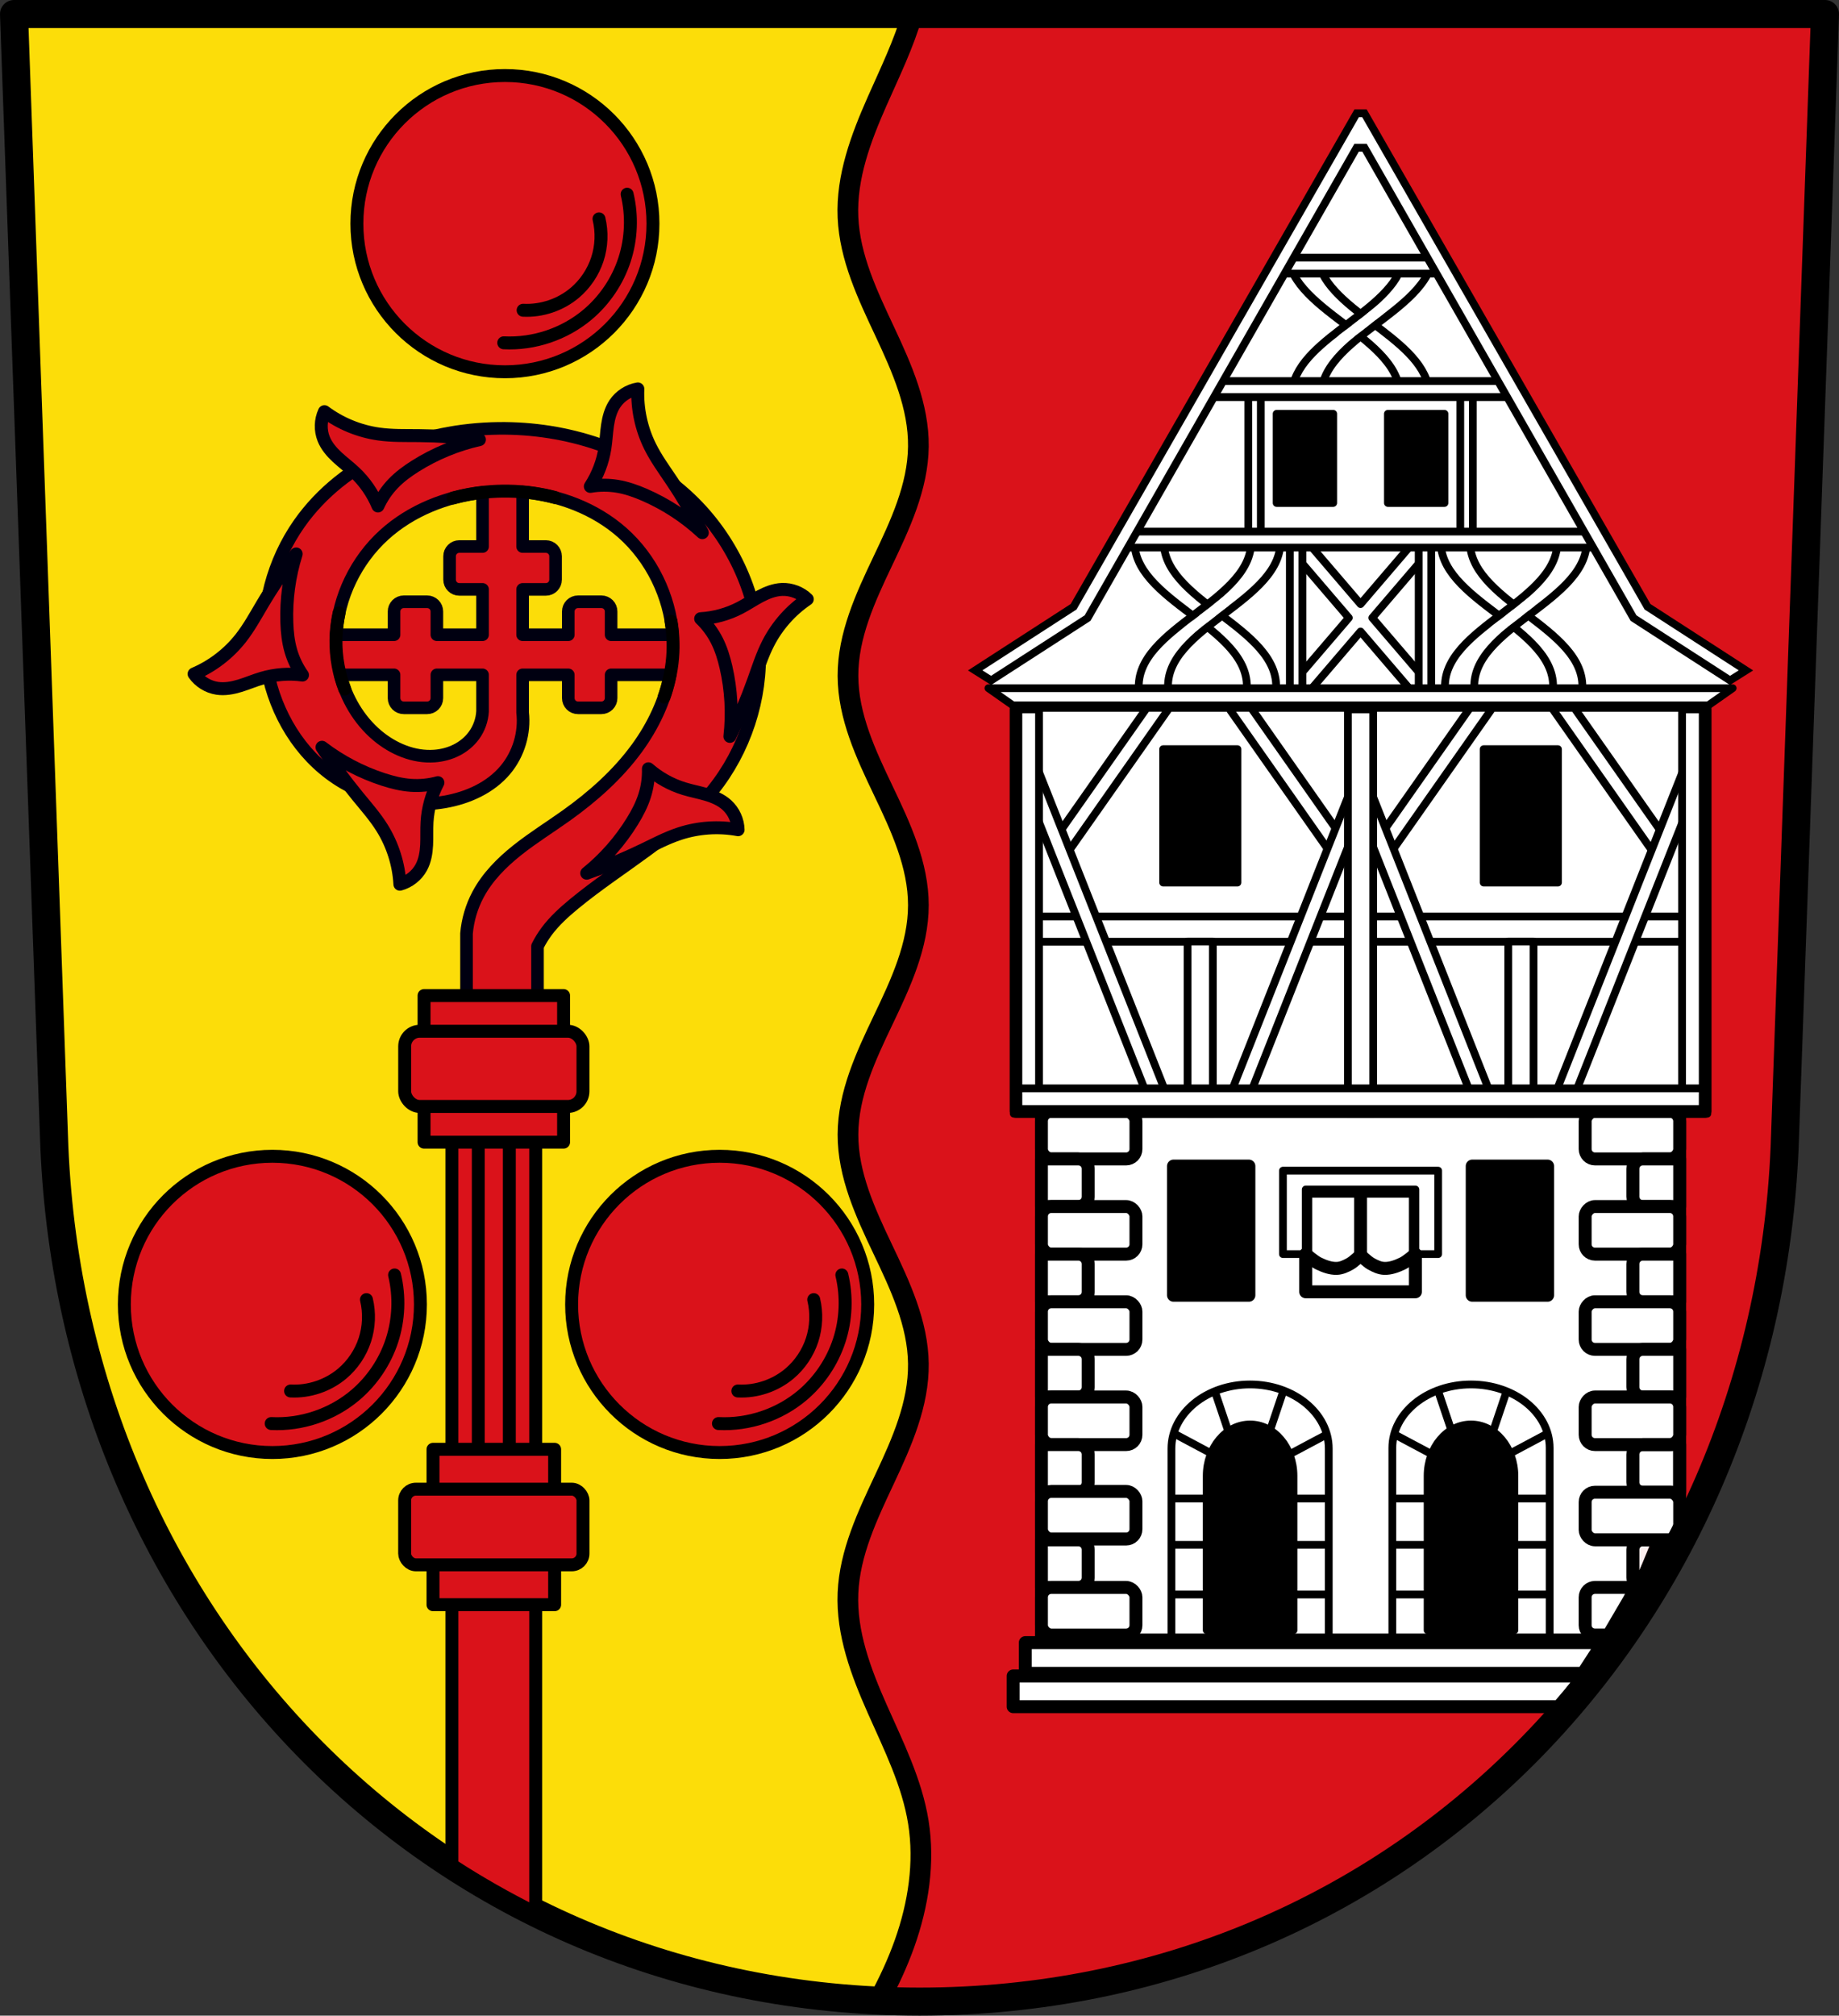
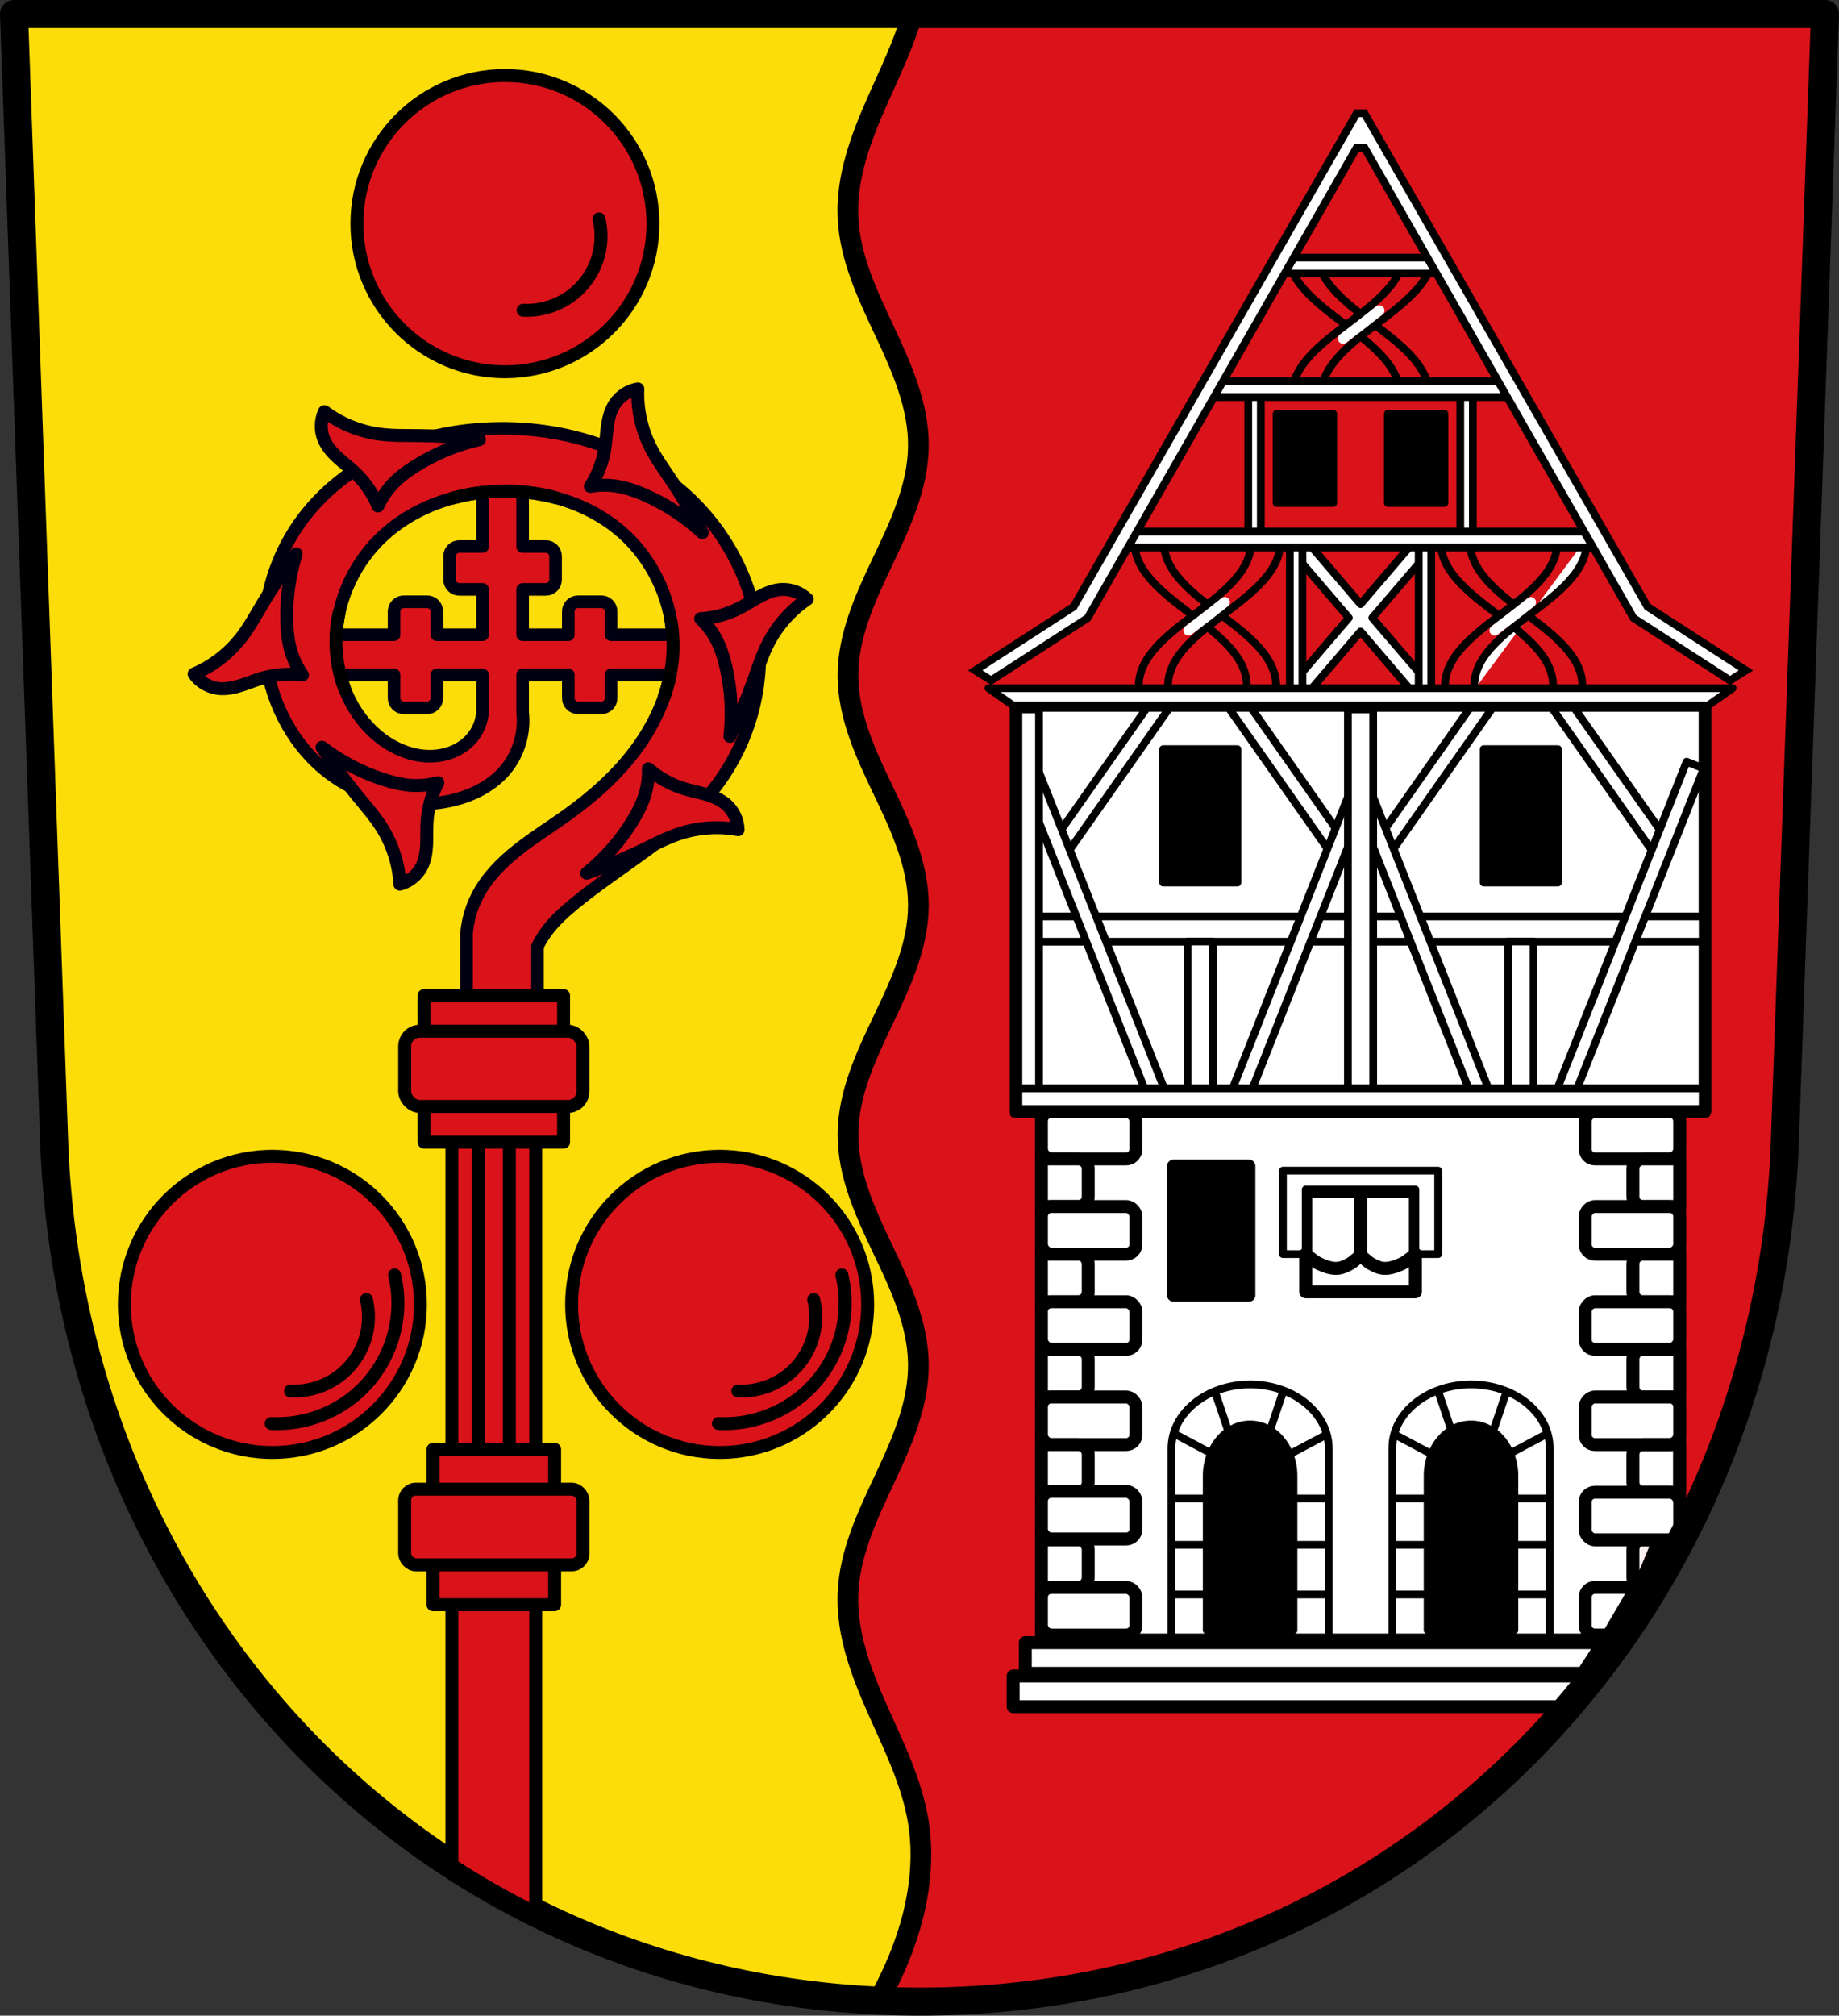
<svg xmlns="http://www.w3.org/2000/svg" xmlns:ns1="http://www.inkscape.org/namespaces/inkscape" xmlns:ns2="http://sodipodi.sourceforge.net/DTD/sodipodi-0.dtd" width="711.159" height="779.006" id="svg5004" version="1.1" ns1:version="0.92.5 (2060ec1f9f, 2020-04-08)" ns2:docname="Wappen_von_Adelshofen_(Mittelfranken).svg">
  <rect width="100%" height="100%" fill="#333333" stroke="none" />
  <defs id="defs5006">
    <ns1:path-effect effect="spiro" id="path-effect1427" is_visible="true" />
    <ns1:path-effect effect="spiro" id="path-effect1423" is_visible="true" />
    <ns1:path-effect effect="spiro" id="path-effect1417" is_visible="true" />
    <ns1:path-effect effect="spiro" id="path-effect1228" is_visible="true" />
    <ns1:path-effect effect="spiro" id="path-effect1224" is_visible="true" />
    <ns1:path-effect effect="spiro" id="path-effect2704" is_visible="true" />
    <ns1:path-effect effect="spiro" id="path-effect2697" is_visible="true" />
    <ns1:path-effect is_visible="true" id="path-effect3875" effect="spiro" />
    <ns1:path-effect is_visible="true" id="path-effect3875-7" effect="spiro" />
    <ns1:path-effect is_visible="true" id="path-effect3904" effect="spiro" />
    <ns1:path-effect effect="spiro" id="path-effect2704-9" is_visible="true" />
    <ns1:path-effect effect="spiro" id="path-effect2704-7" is_visible="true" />
    <ns1:path-effect effect="spiro" id="path-effect2704-9-4" is_visible="true" />
    <ns1:path-effect effect="spiro" id="path-effect2704-0" is_visible="true" />
    <ns1:path-effect effect="spiro" id="path-effect2704-9-3" is_visible="true" />
    <ns1:path-effect effect="spiro" id="path-effect2704-0-0" is_visible="true" />
    <ns1:path-effect effect="spiro" id="path-effect2704-9-3-6" is_visible="true" />
    <ns1:path-effect effect="spiro" id="path-effect2704-7-5" is_visible="true" />
    <ns1:path-effect effect="spiro" id="path-effect2704-9-4-0" is_visible="true" />
    <ns1:path-effect effect="spiro" id="path-effect2704-1" is_visible="true" />
    <ns1:path-effect effect="spiro" id="path-effect2704-9-5" is_visible="true" />
    <ns1:path-effect effect="spiro" id="path-effect1228-2" is_visible="true" />
    <ns1:path-effect effect="spiro" id="path-effect1228-5" is_visible="true" />
    <ns1:path-effect effect="spiro" id="path-effect1228-58" is_visible="true" />
    <ns1:path-effect effect="spiro" id="path-effect1228-4" is_visible="true" />
    <ns1:path-effect effect="spiro" id="path-effect1228-7" is_visible="true" />
  </defs>
  <ns2:namedview id="base" pagecolor="#ffffff" bordercolor="#666666" borderopacity="1.0" ns1:pageopacity="0.0" ns1:pageshadow="2" ns1:zoom="0.83725173" ns1:cx="-86.092076" ns1:cy="381.73706" ns1:document-units="px" ns1:current-layer="layer1" showgrid="false" ns1:window-width="1920" ns1:window-height="1046" ns1:window-x="-11" ns1:window-y="-11" ns1:window-maximized="1" ns1:snap-midpoints="true" ns1:snap-smooth-nodes="true" ns1:object-nodes="true" fit-margin-top="0" fit-margin-left="0" fit-margin-right="0" fit-margin-bottom="0" ns1:snap-nodes="true" ns1:object-paths="true" />
  <g ns1:label="Ebene 1" ns1:groupmode="layer" id="layer1" transform="translate(-17.948,-84.903)">
    <path style="fill:#da121a;fill-opacity:1;fill-rule:evenodd;stroke:none;stroke-width:10.84;stroke-linecap:round;stroke-linejoin:round;stroke-miterlimit:4;stroke-dasharray:none;stroke-opacity:1" ns1:connector-curvature="0" d="M 723.687,90.323 708.086,528.269 C 700.292,712.487 560.289,858.386 373.527,858.49 186.934,858.263 46.874,712.312 38.969,528.269 L 23.368,90.323 H 373.519 Z" id="path10563-0-6-2-8-5-7" ns2:nodetypes="ccccccc" />
    <path style="fill:#fcdd09;fill-opacity:1;fill-rule:evenodd;stroke:#000000;stroke-width:8;stroke-linecap:round;stroke-linejoin:round;stroke-miterlimit:4;stroke-dasharray:none;stroke-opacity:1" d="M 5.42 5.42 L 21.021 443.365 C 28.702 622.18 161.137 765.032 339.795 773.211 C 343.676 766.04 347.126 758.653 349.85 750.969 C 355.134 736.059 357.637 719.927 355.145 704.307 C 352.691 688.935 345.585 674.775 339.271 660.547 C 332.958 646.319 327.262 631.241 327.92 615.689 C 328.578 600.127 335.515 585.619 342.135 571.52 C 348.755 557.42 355.318 542.648 355.145 527.072 C 354.971 511.488 348.078 496.868 341.375 482.799 C 334.672 468.729 327.877 454.04 327.92 438.455 C 327.963 422.868 334.838 408.215 341.562 394.152 C 348.287 380.09 355.144 365.425 355.145 349.838 C 355.145 334.251 348.288 319.584 341.564 305.521 C 334.841 291.459 327.964 276.808 327.92 261.221 C 327.876 245.636 334.669 230.945 341.371 216.875 C 348.074 202.805 354.966 188.187 355.145 172.604 C 355.323 157.028 348.769 142.251 342.152 128.15 C 335.536 114.05 328.597 99.548 327.92 83.986 C 327.243 68.435 332.905 53.345 339.207 39.111 C 344.111 28.034 349.495 17.006 352.836 5.42 L 5.42 5.42 z " transform="translate(17.948,84.903)" id="path10563-0-6-2-8-5-7-6" />
    <path style="fill:#da121a;fill-opacity:1;stroke:#000011;stroke-width:4.872;stroke-linecap:round;stroke-linejoin:round;stroke-miterlimit:4;stroke-dasharray:none;stroke-opacity:1;paint-order:fill markers stroke" d="M 195.338 165.555 C 194.492 165.547 193.647 165.548 192.803 165.559 C 178.031 165.748 163.214 168.608 149.762 174.713 C 136.309 180.818 124.26 190.234 115.754 202.312 C 105.52 216.845 100.694 235.107 102.469 252.793 C 104.166 269.697 112.04 286.152 125.053 297.074 C 137.878 307.839 155.493 312.779 171.99 309.916 C 180.891 308.371 189.665 304.448 195.459 297.518 C 200.539 291.441 202.998 283.246 202.102 275.377 L 202.102 260.814 L 218.535 260.814 L 219.762 260.814 L 219.762 269.797 C 219.762 271.882 221.442 273.561 223.527 273.561 L 232.561 273.561 C 234.646 273.561 236.324 271.882 236.324 269.797 L 236.324 260.814 L 259.156 260.814 C 257.12 271.005 252.491 280.664 246.354 289.09 C 238.886 299.342 229.258 307.869 218.928 315.229 C 212.648 319.702 206.079 323.781 200.041 328.576 C 194.003 333.371 188.447 338.973 184.832 345.783 C 182.363 350.435 180.847 355.59 180.404 360.838 L 180.404 405.562 L 207.859 405.562 L 207.859 365.709 C 208.869 363.691 210.054 361.763 211.4 359.953 C 214.398 355.923 218.153 352.52 222.029 349.326 C 239.889 334.609 261.103 323.519 275.609 305.488 C 288.037 290.041 294.652 269.99 293.682 250.188 C 292.625 228.635 282.614 207.802 266.998 192.91 C 248.048 174.838 221.548 165.788 195.338 165.555 z M 202.102 190.102 C 216.224 191.348 230.035 196.513 240.627 205.855 C 251.914 215.811 258.982 230.337 260.127 245.316 L 236.324 245.316 L 236.324 236.336 C 236.324 234.251 234.646 232.57 232.561 232.57 L 223.527 232.57 C 221.442 232.57 219.762 234.251 219.762 236.336 L 219.762 245.316 L 218.535 245.316 L 202.102 245.316 L 202.102 227.785 L 211.084 227.785 C 213.169 227.785 214.848 226.107 214.848 224.021 L 214.848 214.986 C 214.848 212.901 213.169 211.223 211.084 211.223 L 202.102 211.223 L 202.102 190.102 z M 186.604 190.299 L 186.604 211.223 L 177.623 211.223 C 175.538 211.223 173.857 212.901 173.857 214.986 L 173.857 224.021 C 173.857 226.107 175.538 227.785 177.623 227.785 L 186.604 227.785 L 186.604 245.316 L 170.172 245.316 L 168.943 245.316 L 168.943 236.336 C 168.943 234.251 167.265 232.57 165.18 232.57 L 156.146 232.57 C 154.061 232.57 152.381 234.251 152.381 236.336 L 152.381 245.316 L 130.01 245.316 C 130.802 230.721 137.693 216.582 148.521 206.74 C 158.927 197.283 172.593 191.879 186.604 190.299 z M 131.555 260.814 L 152.381 260.814 L 152.381 269.797 C 152.381 271.882 154.061 273.561 156.146 273.561 L 165.18 273.561 C 167.265 273.561 168.943 271.882 168.943 269.797 L 168.943 260.814 L 170.172 260.814 L 186.604 260.814 L 186.604 274.934 C 186.42 278.282 185.242 281.57 183.258 284.273 C 181.509 286.657 179.154 288.576 176.514 289.906 C 173.873 291.237 170.954 291.986 168.006 292.203 C 159.984 292.793 152.016 289.416 145.865 284.232 C 138.74 278.228 133.9 269.861 131.555 260.814 z " transform="translate(17.948,84.903)" id="rect1280" />
    <path style="fill:#da121a;fill-opacity:1;stroke:#000011;stroke-width:5;stroke-linecap:round;stroke-linejoin:round;stroke-miterlimit:4;stroke-dasharray:none;stroke-opacity:1" d="m -702.541,241.051 c 6.133,4.578 13.431,7.582 21.009,8.651 5.107,0.72 10.29,0.573 15.448,0.618 7.848,0.068 15.692,0.584 23.481,1.545 -8.736,1.969 -17.133,5.433 -24.717,10.196 -3.113,1.955 -6.107,4.142 -8.651,6.797 -2.422,2.528 -4.416,5.466 -5.87,8.651 -2.033,-4.889 -5.108,-9.343 -8.96,-12.976 -2.169,-2.046 -4.574,-3.829 -6.761,-5.855 -2.188,-2.026 -4.189,-4.35 -5.288,-7.121 -1.328,-3.348 -1.213,-7.24 0.309,-10.505 z" id="path1226" ns1:connector-curvature="0" ns1:path-effect="#path-effect1228" ns1:original-d="m -702.54118,241.0511 c 0,0 13.61047,7.03286 21.00912,8.65081 5.03444,1.10094 10.30166,0.34575 15.44788,0.61791 7.8329,0.41425 23.48078,1.54479 23.48078,1.54479 0,0 -17.02073,5.7009 -24.71661,10.19561 -3.16669,1.84948 -6.14971,4.11508 -8.65081,6.79706 -2.3767,2.54859 -5.8702,8.65082 -5.8702,8.65082 0,0 -5.66961,-8.87699 -8.95977,-12.97622 -3.69472,-4.60327 -9.97283,-7.45091 -12.04934,-12.97622 -1.23235,-3.27911 0.30895,-10.50456 0.30895,-10.50456 z" ns2:nodetypes="caacaacaac" ns1:transform-center-x="-29.973234" ns1:transform-center-y="18.537578" transform="translate(845.949,2.945)" />
    <path transform="rotate(-59.818,-214.098,-398.286)" style="fill:#da121a;fill-opacity:1;stroke:#000011;stroke-width:5;stroke-linecap:round;stroke-linejoin:round;stroke-miterlimit:4;stroke-dasharray:none;stroke-opacity:1" d="m -702.541,241.051 c 6.133,4.578 13.431,7.582 21.009,8.651 5.107,0.72 10.29,0.573 15.448,0.618 7.848,0.068 15.692,0.584 23.481,1.545 -8.736,1.969 -17.133,5.433 -24.717,10.196 -3.113,1.955 -6.107,4.142 -8.651,6.797 -2.422,2.528 -4.416,5.466 -5.87,8.651 -2.033,-4.889 -5.108,-9.343 -8.96,-12.976 -2.169,-2.046 -4.574,-3.829 -6.761,-5.855 -2.188,-2.026 -4.189,-4.35 -5.288,-7.121 -1.328,-3.348 -1.213,-7.24 0.309,-10.505 z" id="path1226-3" ns1:connector-curvature="0" ns1:path-effect="#path-effect1228-2" ns1:original-d="m -702.54118,241.0511 c 0,0 13.61047,7.03286 21.00912,8.65081 5.03444,1.10094 10.30166,0.34575 15.44788,0.61791 7.8329,0.41425 23.48078,1.54479 23.48078,1.54479 0,0 -17.02073,5.7009 -24.71661,10.19561 -3.16669,1.84948 -6.14971,4.11508 -8.65081,6.79706 -2.3767,2.54859 -5.8702,8.65082 -5.8702,8.65082 0,0 -5.66961,-8.87699 -8.95977,-12.97622 -3.69472,-4.60327 -9.97283,-7.45091 -12.04934,-12.97622 -1.23235,-3.27911 0.30895,-10.50456 0.30895,-10.50456 z" ns2:nodetypes="caacaacaac" ns1:transform-center-x="-21.539135" ns1:transform-center-y="-20.715685" />
    <path transform="rotate(55.6,-213.428,1155.316)" style="fill:#da121a;fill-opacity:1;stroke:#000011;stroke-width:5;stroke-linecap:round;stroke-linejoin:round;stroke-miterlimit:4;stroke-dasharray:none;stroke-opacity:1" d="m -702.541,241.051 c 6.133,4.578 13.431,7.582 21.009,8.651 5.107,0.72 10.29,0.573 15.448,0.618 7.848,0.068 15.692,0.584 23.481,1.545 -8.736,1.969 -17.133,5.433 -24.717,10.196 -3.113,1.955 -6.107,4.142 -8.651,6.797 -2.422,2.528 -4.416,5.466 -5.87,8.651 -2.033,-4.889 -5.108,-9.343 -8.96,-12.976 -2.169,-2.046 -4.574,-3.829 -6.761,-5.855 -2.188,-2.026 -4.189,-4.35 -5.288,-7.121 -1.328,-3.348 -1.213,-7.24 0.309,-10.505 z" id="path1226-5" ns1:connector-curvature="0" ns1:path-effect="#path-effect1228-5" ns1:original-d="m -702.54118,241.0511 c 0,0 13.61047,7.03286 21.00912,8.65081 5.03444,1.10094 10.30166,0.34575 15.44788,0.61791 7.8329,0.41425 23.48078,1.54479 23.48078,1.54479 0,0 -17.02073,5.7009 -24.71661,10.19561 -3.16669,1.84948 -6.14971,4.11508 -8.65081,6.79706 -2.3767,2.54859 -5.8702,8.65082 -5.8702,8.65082 0,0 -5.66961,-8.87699 -8.95977,-12.97622 -3.69472,-4.60327 -9.97283,-7.45091 -12.04934,-12.97622 -1.23235,-3.27911 0.30895,-10.50456 0.30895,-10.50456 z" ns2:nodetypes="caacaacaac" ns1:transform-center-x="-3.3721631" ns1:transform-center-y="28.467551" />
    <path transform="rotate(109.212,-212.992,645.619)" style="fill:#da121a;fill-opacity:1;stroke:#000011;stroke-width:5;stroke-linecap:round;stroke-linejoin:round;stroke-miterlimit:4;stroke-dasharray:none;stroke-opacity:1" d="m -702.541,241.051 c 6.133,4.578 13.431,7.582 21.009,8.651 5.107,0.72 10.29,0.573 15.448,0.618 7.848,0.068 15.692,0.584 23.481,1.545 -8.736,1.969 -17.133,5.433 -24.717,10.196 -3.113,1.955 -6.107,4.142 -8.651,6.797 -2.422,2.528 -4.416,5.466 -5.87,8.651 -2.033,-4.889 -5.108,-9.343 -8.96,-12.976 -2.169,-2.046 -4.574,-3.829 -6.761,-5.855 -2.188,-2.026 -4.189,-4.35 -5.288,-7.121 -1.328,-3.348 -1.213,-7.24 0.309,-10.505 z" id="path1226-1" ns1:connector-curvature="0" ns1:path-effect="#path-effect1228-58" ns1:original-d="m -702.54118,241.0511 c 0,0 13.61047,7.03286 21.00912,8.65081 5.03444,1.10094 10.30166,0.34575 15.44788,0.61791 7.8329,0.41425 23.48078,1.54479 23.48078,1.54479 0,0 -17.02073,5.7009 -24.71661,10.19561 -3.16669,1.84948 -6.14971,4.11508 -8.65081,6.79706 -2.3767,2.54859 -5.8702,8.65082 -5.8702,8.65082 0,0 -5.66961,-8.87699 -8.95977,-12.97622 -3.69472,-4.60327 -9.97283,-7.45091 -12.04934,-12.97622 -1.23235,-3.27911 0.30895,-10.50456 0.30895,-10.50456 z" ns2:nodetypes="caacaacaac" ns1:transform-center-x="21.114707" ns1:transform-center-y="25.123382" />
    <path transform="rotate(-129.867,-221.575,129.188)" style="fill:#da121a;fill-opacity:1;stroke:#000011;stroke-width:5;stroke-linecap:round;stroke-linejoin:round;stroke-miterlimit:4;stroke-dasharray:none;stroke-opacity:1" d="m -702.541,241.051 c 6.133,4.578 13.431,7.582 21.009,8.651 5.107,0.72 10.29,0.573 15.448,0.618 7.848,0.068 15.692,0.584 23.481,1.545 -8.736,1.969 -17.133,5.433 -24.717,10.196 -3.113,1.955 -6.107,4.142 -8.651,6.797 -2.422,2.528 -4.416,5.466 -5.87,8.651 -2.033,-4.889 -5.108,-9.343 -8.96,-12.976 -2.169,-2.046 -4.574,-3.829 -6.761,-5.855 -2.188,-2.026 -4.189,-4.35 -5.288,-7.121 -1.328,-3.348 -1.213,-7.24 0.309,-10.505 z" id="path1226-2" ns1:connector-curvature="0" ns1:path-effect="#path-effect1228-4" ns1:original-d="m -702.54118,241.0511 c 0,0 13.61047,7.03286 21.00912,8.65081 5.03444,1.10094 10.30166,0.34575 15.44788,0.61791 7.8329,0.41425 23.48078,1.54479 23.48078,1.54479 0,0 -17.02073,5.7009 -24.71661,10.19561 -3.16669,1.84948 -6.14971,4.11508 -8.65081,6.79706 -2.3767,2.54859 -5.8702,8.65082 -5.8702,8.65082 0,0 -5.66961,-8.87699 -8.95977,-12.97622 -3.69472,-4.60327 -9.97283,-7.45091 -12.04934,-12.97622 -1.23235,-3.27911 0.30895,-10.50456 0.30895,-10.50456 z" ns2:nodetypes="caacaacaac" ns1:transform-center-x="7.8637307" ns1:transform-center-y="-27.140965" />
    <path transform="rotate(153.757,-218.759,440.554)" style="fill:#da121a;fill-opacity:1;stroke:#000011;stroke-width:5;stroke-linecap:round;stroke-linejoin:round;stroke-miterlimit:4;stroke-dasharray:none;stroke-opacity:1" d="m -702.541,241.051 c 6.133,4.578 13.431,7.582 21.009,8.651 5.107,0.72 10.29,0.573 15.448,0.618 7.848,0.068 15.692,0.584 23.481,1.545 -8.736,1.969 -17.133,5.433 -24.717,10.196 -3.113,1.955 -6.107,4.142 -8.651,6.797 -2.422,2.528 -4.416,5.466 -5.87,8.651 -2.033,-4.889 -5.108,-9.343 -8.96,-12.976 -2.169,-2.046 -4.574,-3.829 -6.761,-5.855 -2.188,-2.026 -4.189,-4.35 -5.288,-7.121 -1.328,-3.348 -1.213,-7.24 0.309,-10.505 z" id="path1226-9" ns1:connector-curvature="0" ns1:path-effect="#path-effect1228-7" ns1:original-d="m -702.54118,241.0511 c 0,0 13.61047,7.03286 21.00912,8.65081 5.03444,1.10094 10.30166,0.34575 15.44788,0.61791 7.8329,0.41425 23.48078,1.54479 23.48078,1.54479 0,0 -17.02073,5.7009 -24.71661,10.19561 -3.16669,1.84948 -6.14971,4.11508 -8.65081,6.79706 -2.3767,2.54859 -5.8702,8.65082 -5.8702,8.65082 0,0 -5.66961,-8.87699 -8.95977,-12.97622 -3.69472,-4.60327 -9.97283,-7.45091 -12.04934,-12.97622 -1.23235,-3.27911 0.30895,-10.50456 0.30895,-10.50456 z" ns2:nodetypes="caacaacaac" ns1:transform-center-x="29.962489" ns1:transform-center-y="-3.3746948" />
    <g transform="matrix(-1,0,0,1,-389.229,0)" id="g21479-1" style="stroke:#000000;stroke-opacity:1" />
    <g id="g21479" style="stroke:#000000;stroke-opacity:1" />
    <g id="g17546" />
    <g id="g2428" transform="translate(4)">
-       <path ns1:connector-curvature="0" id="path21587" d="m 405.975,354.053 -7.498,-2.968 -1.328,-1.484 v -1.562 -3.984 l 11.248,-7.42 18.277,-12.107 5.936,-4.296 10.467,-19.215 7.811,-12.263 9.451,-17.34 7.42,-13.044 2.578,-4.452 16.481,-27.963 26.244,-46.006 20.308,-35.383 6.327,-10.467 5.233,8.201 7.498,11.482 15.465,27.182 15.778,28.9 23.276,39.757 17.887,30.306 17.418,30.618 7.342,11.169 8.904,6.561 25.541,16.168 -0.625,3.281 -0.547,2.89 -7.342,2.734 z" style="fill:#ffffff;fill-opacity:1;stroke:none" />
      <path style="fill:none;stroke:#000000;stroke-width:3;stroke-linecap:butt;stroke-linejoin:miter;stroke-miterlimit:4;stroke-dasharray:none;stroke-opacity:1" d="m 568.257,180.701 c 1.781,24.193 -45.152,34.246 -43.372,58.44" id="path21416-8-6" ns1:connector-curvature="0" ns2:nodetypes="cc" />
      <path style="fill:none;stroke:#000000;stroke-width:3;stroke-linecap:butt;stroke-linejoin:miter;stroke-miterlimit:4;stroke-dasharray:none;stroke-opacity:1" d="m 511.916,180.701 c -1.781,24.193 45.152,34.246 43.372,58.44" id="path21416-8-5-4" ns1:connector-curvature="0" ns2:nodetypes="cc" />
      <path ns2:nodetypes="cc" ns1:connector-curvature="0" id="path21416-1" d="m 556.231,187.171 c -5.903,19.738 -44.277,30.05 -42.664,51.969" style="fill:none;stroke:#000000;stroke-width:3;stroke-linecap:butt;stroke-linejoin:miter;stroke-miterlimit:4;stroke-dasharray:none;stroke-opacity:1" />
      <rect y="235.707" x="496.659" height="58.098" width="4.86" id="rect18100-3" style="fill:#ffffff;fill-opacity:1;fill-rule:nonzero;stroke:#000000;stroke-width:3;stroke-linecap:butt;stroke-linejoin:round;stroke-miterlimit:4;stroke-dasharray:none;stroke-dashoffset:0;stroke-opacity:1" />
      <rect y="235.863" x="578.654" height="57.786" width="4.86" id="rect18100-7-5" style="fill:#ffffff;fill-opacity:1;fill-rule:nonzero;stroke:#000000;stroke-width:3;stroke-linecap:butt;stroke-linejoin:round;stroke-miterlimit:4;stroke-dasharray:none;stroke-dashoffset:0;stroke-opacity:1" />
      <path ns2:nodetypes="cc" ns1:connector-curvature="0" id="path21416-2-0" d="m 523.983,187.305 c 6.036,19.651 44.233,29.966 42.623,51.836" style="fill:none;stroke:#000000;stroke-width:3;stroke-linecap:butt;stroke-linejoin:miter;stroke-miterlimit:4;stroke-dasharray:none;stroke-opacity:1" />
      <path ns1:connector-curvature="0" id="rect17831-4" d="m 486.415,232.182 -3.531,6.188 h 114.406 l -3.469,-6.188 z" style="fill:#ffffff;fill-opacity:1;fill-rule:nonzero;stroke:#000000;stroke-width:3;stroke-linecap:butt;stroke-linejoin:round;stroke-miterlimit:4;stroke-dasharray:none;stroke-dashoffset:0;stroke-opacity:1" />
      <path ns1:connector-curvature="0" id="rect18100-6" d="m 518.055,292.651 -5.219,4.5 22.719,26.531 -22.719,26.5 5.219,4.5 22.031,-25.719 22.031,25.719 5.219,-4.5 -22.719,-26.5 22.719,-26.531 -5.219,-4.5 -22.031,25.719 z" style="fill:#ffffff;fill-opacity:1;fill-rule:nonzero;stroke:#000000;stroke-width:3;stroke-linecap:butt;stroke-linejoin:round;stroke-miterlimit:4;stroke-dasharray:none;stroke-dashoffset:0;stroke-opacity:1" />
      <rect y="293.433" x="512.746" height="60.754" width="4.86" id="rect18100" style="fill:#ffffff;fill-opacity:1;fill-rule:nonzero;stroke:#000000;stroke-width:3;stroke-linecap:butt;stroke-linejoin:round;stroke-miterlimit:4;stroke-dasharray:none;stroke-dashoffset:0;stroke-opacity:1" />
      <rect y="293.433" x="562.567" height="60.754" width="4.86" id="rect18100-7" style="fill:#ffffff;fill-opacity:1;fill-rule:nonzero;stroke:#000000;stroke-width:3;stroke-linecap:butt;stroke-linejoin:round;stroke-miterlimit:4;stroke-dasharray:none;stroke-dashoffset:0;stroke-opacity:1" />
      <path ns1:connector-curvature="0" id="path21484" d="m 571.711,351.432 h 11.319" style="fill:none;stroke:#000000;stroke-width:3;stroke-linecap:butt;stroke-linejoin:miter;stroke-miterlimit:4;stroke-dasharray:none;stroke-opacity:1" />
      <path ns1:connector-curvature="0" id="path21486" d="m 615.083,292.992 h 11.319" style="fill:none;stroke:#000000;stroke-width:3;stroke-linecap:butt;stroke-linejoin:miter;stroke-miterlimit:4;stroke-dasharray:none;stroke-opacity:1" />
      <path ns2:nodetypes="cc" ns1:connector-curvature="0" id="path21416-2" d="m 582.447,292.992 c -1.781,24.193 45.152,34.246 43.372,58.44" style="fill:none;stroke:#000000;stroke-width:3;stroke-linecap:butt;stroke-linejoin:miter;stroke-miterlimit:4;stroke-dasharray:none;stroke-opacity:1" />
      <path ns2:nodetypes="cc" ns1:connector-curvature="0" id="path21416" d="m 616.15,292.992 c 1.781,24.193 -45.152,34.246 -43.372,58.44" style="fill:none;stroke:#000000;stroke-width:3;stroke-linecap:butt;stroke-linejoin:miter;stroke-miterlimit:4;stroke-dasharray:none;stroke-opacity:1" />
      <path style="fill:#ffffff;stroke:#000000;stroke-width:3;stroke-linecap:butt;stroke-linejoin:miter;stroke-miterlimit:4;stroke-dasharray:none;stroke-opacity:1" d="m 627.469,292.992 c 1.781,24.193 -45.152,34.246 -43.372,58.44" id="path21416-8" ns1:connector-curvature="0" ns2:nodetypes="cc" />
      <path style="fill:none;stroke:#000000;stroke-width:3;stroke-linecap:butt;stroke-linejoin:miter;stroke-miterlimit:4;stroke-dasharray:none;stroke-opacity:1" d="m 571.128,292.992 c -1.781,24.193 45.152,34.246 43.372,58.44" id="path21416-8-5" ns1:connector-curvature="0" ns2:nodetypes="cc" />
      <path style="fill:none;stroke:#000000;stroke-width:3;stroke-linecap:butt;stroke-linejoin:miter;stroke-miterlimit:4;stroke-dasharray:none;stroke-opacity:1" d="m 497.727,292.992 c 1.781,24.193 -45.152,34.246 -43.372,58.44" id="path21416-2-9" ns1:connector-curvature="0" ns2:nodetypes="cc" />
      <path style="fill:none;stroke:#000000;stroke-width:3;stroke-linecap:butt;stroke-linejoin:miter;stroke-miterlimit:4;stroke-dasharray:none;stroke-opacity:1" d="m 464.023,292.992 c -1.781,24.193 45.152,34.246 43.372,58.44" id="path21416-4" ns1:connector-curvature="0" ns2:nodetypes="cc" />
      <path style="fill:none;stroke:#000000;stroke-width:3;stroke-linecap:butt;stroke-linejoin:miter;stroke-miterlimit:4;stroke-dasharray:none;stroke-opacity:1" d="m 452.704,292.992 c -1.781,24.193 45.152,34.246 43.372,58.44" id="path21416-8-8" ns1:connector-curvature="0" ns2:nodetypes="cc" />
      <path ns1:connector-curvature="0" id="path21484-3" d="M 507.395,351.432 H 496.076" style="fill:none;stroke:#000000;stroke-width:3;stroke-linecap:butt;stroke-linejoin:miter;stroke-miterlimit:4;stroke-dasharray:none;stroke-opacity:1" />
      <path ns1:connector-curvature="0" id="path21486-5" d="M 464.023,292.992 H 452.704" style="fill:none;stroke:#000000;stroke-width:3;stroke-linecap:butt;stroke-linejoin:miter;stroke-miterlimit:4;stroke-dasharray:none;stroke-opacity:1" />
      <path ns2:nodetypes="cc" ns1:connector-curvature="0" id="path21416-8-5-1" d="m 509.045,292.992 c 1.781,24.193 -45.152,34.246 -43.372,58.44" style="fill:none;stroke:#000000;stroke-width:3;stroke-linecap:butt;stroke-linejoin:miter;stroke-miterlimit:4;stroke-dasharray:none;stroke-opacity:1" />
      <path id="rect17831" d="m 453.626,290.338 -3.812,6.188 h 180.625 l -3.562,-6.188 z" style="fill:#ffffff;fill-opacity:1;fill-rule:nonzero;stroke:#000000;stroke-width:3;stroke-linecap:butt;stroke-linejoin:round;stroke-miterlimit:4;stroke-dasharray:none;stroke-dashoffset:0;stroke-opacity:1" ns1:connector-curvature="0" />
      <path ns1:connector-curvature="0" id="rect16607" d="M 416.688,514.406 V 718.75 h 219.5 L 647.062,700.531 658.375,673 663.5,674.875 V 514.406 Z" style="fill:#ffffff;fill-opacity:1;fill-rule:nonzero;stroke:#000000;stroke-width:5;stroke-linecap:round;stroke-linejoin:round;stroke-miterlimit:4;stroke-dasharray:none;stroke-dashoffset:0;stroke-opacity:1" />
      <path ns1:connector-curvature="0" id="rect16609" d="m 410.438,719.75 v 11.875 h 215.656 l 5.562,-8.562 2.156,-3.312 z" style="fill:#ffffff;fill-opacity:1;fill-rule:nonzero;stroke:#000000;stroke-width:5;stroke-linecap:round;stroke-linejoin:round;stroke-miterlimit:4;stroke-dasharray:none;stroke-dashoffset:0;stroke-opacity:1" />
      <path ns1:connector-curvature="0" id="rect16609-5" d="M 405.75,732.625 V 744.5 h 211.625 l 3.656,-4.938 5.344,-6.938 z" style="fill:#ffffff;fill-opacity:1;fill-rule:nonzero;stroke:#000000;stroke-width:5;stroke-linecap:round;stroke-linejoin:round;stroke-miterlimit:4;stroke-dasharray:none;stroke-dashoffset:0;stroke-opacity:1" />
      <rect ry="3.8" rx="3.8" y="514.41" x="416.676" height="18.396" width="36.555" id="rect16631" style="fill:#ffffff;fill-opacity:1;fill-rule:nonzero;stroke:#000000;stroke-width:5;stroke-linecap:round;stroke-linejoin:round;stroke-miterlimit:4;stroke-dasharray:none;stroke-dashoffset:0;stroke-opacity:1" />
      <path ns1:connector-curvature="0" id="rect16631-4" d="m 430.957,532.806 c 2.105,0 3.812,1.707 3.812,3.812 v 10.781 c 0,2.105 -1.707,3.812 -3.812,3.812 H 416.675 v -18.406 z" style="fill:#ffffff;fill-opacity:1;fill-rule:nonzero;stroke:#000000;stroke-width:5;stroke-linecap:round;stroke-linejoin:round;stroke-miterlimit:4;stroke-dasharray:none;stroke-dashoffset:0;stroke-opacity:1" />
      <rect ry="3.8" rx="3.8" y="551.212" x="416.676" height="18.396" width="36.555" id="rect16631-1" style="fill:#ffffff;fill-opacity:1;fill-rule:nonzero;stroke:#000000;stroke-width:5;stroke-linecap:round;stroke-linejoin:round;stroke-miterlimit:4;stroke-dasharray:none;stroke-dashoffset:0;stroke-opacity:1" />
      <path ns1:connector-curvature="0" id="rect16631-4-2" d="m 430.957,569.608 c 2.105,0 3.812,1.707 3.812,3.812 v 10.781 c 0,2.105 -1.707,3.812 -3.812,3.812 H 416.675 v -18.406 z" style="fill:#ffffff;fill-opacity:1;fill-rule:nonzero;stroke:#000000;stroke-width:5;stroke-linecap:round;stroke-linejoin:round;stroke-miterlimit:4;stroke-dasharray:none;stroke-dashoffset:0;stroke-opacity:1" />
      <rect ry="3.8" rx="3.8" y="588.014" x="416.676" height="18.396" width="36.555" id="rect16631-1-7" style="fill:#ffffff;fill-opacity:1;fill-rule:nonzero;stroke:#000000;stroke-width:5;stroke-linecap:round;stroke-linejoin:round;stroke-miterlimit:4;stroke-dasharray:none;stroke-dashoffset:0;stroke-opacity:1" />
      <path ns1:connector-curvature="0" id="rect16631-4-2-7" d="m 430.957,606.41 c 2.105,0 3.812,1.707 3.812,3.812 v 10.781 c 0,2.105 -1.707,3.812 -3.812,3.812 H 416.675 v -18.406 z" style="fill:#ffffff;fill-opacity:1;fill-rule:nonzero;stroke:#000000;stroke-width:5;stroke-linecap:round;stroke-linejoin:round;stroke-miterlimit:4;stroke-dasharray:none;stroke-dashoffset:0;stroke-opacity:1" />
      <rect ry="3.8" rx="3.8" y="624.816" x="416.676" height="18.396" width="36.555" id="rect16631-1-7-3" style="fill:#ffffff;fill-opacity:1;fill-rule:nonzero;stroke:#000000;stroke-width:5;stroke-linecap:round;stroke-linejoin:round;stroke-miterlimit:4;stroke-dasharray:none;stroke-dashoffset:0;stroke-opacity:1" />
      <path ns1:connector-curvature="0" id="rect16631-4-2-7-1" d="m 430.957,643.212 c 2.105,0 3.812,1.707 3.812,3.812 v 10.781 c 0,2.105 -1.707,3.812 -3.812,3.812 H 416.675 V 643.212 Z" style="fill:#ffffff;fill-opacity:1;fill-rule:nonzero;stroke:#000000;stroke-width:5;stroke-linecap:round;stroke-linejoin:round;stroke-miterlimit:4;stroke-dasharray:none;stroke-dashoffset:0;stroke-opacity:1" />
      <rect ry="3.8" rx="3.8" y="661.306" x="416.676" height="18.396" width="36.555" id="rect16631-1-7-6" style="fill:#ffffff;fill-opacity:1;fill-rule:nonzero;stroke:#000000;stroke-width:5;stroke-linecap:round;stroke-linejoin:round;stroke-miterlimit:4;stroke-dasharray:none;stroke-dashoffset:0;stroke-opacity:1" />
      <path ns1:connector-curvature="0" id="rect16631-4-2-7-5" d="m 430.957,680.015 c 2.105,0 3.812,1.707 3.812,3.812 v 10.781 c 0,2.105 -1.707,3.812 -3.812,3.812 h -14.281 v -18.406 z" style="fill:#ffffff;fill-opacity:1;fill-rule:nonzero;stroke:#000000;stroke-width:5;stroke-linecap:round;stroke-linejoin:round;stroke-miterlimit:4;stroke-dasharray:none;stroke-dashoffset:0;stroke-opacity:1" />
      <rect ry="3.8" rx="3.8" y="698.421" x="416.676" height="18.396" width="36.555" id="rect16631-1-7-6-0" style="fill:#ffffff;fill-opacity:1;fill-rule:nonzero;stroke:#000000;stroke-width:5;stroke-linecap:round;stroke-linejoin:round;stroke-miterlimit:4;stroke-dasharray:none;stroke-dashoffset:0;stroke-opacity:1" />
      <rect transform="scale(-1,1)" style="fill:#ffffff;fill-opacity:1;fill-rule:nonzero;stroke:#000000;stroke-width:5;stroke-linecap:round;stroke-linejoin:round;stroke-miterlimit:4;stroke-dasharray:none;stroke-dashoffset:0;stroke-opacity:1" id="rect16631-2" width="36.555" height="18.396" x="-663.498" y="514.41" rx="3.8" ry="3.8" />
      <path style="fill:#ffffff;fill-opacity:1;fill-rule:nonzero;stroke:#000000;stroke-width:5;stroke-linecap:round;stroke-linejoin:round;stroke-miterlimit:4;stroke-dasharray:none;stroke-dashoffset:0;stroke-opacity:1" d="m 649.217,532.806 c -2.105,0 -3.812,1.707 -3.812,3.812 v 10.781 c 0,2.105 1.707,3.812 3.812,3.812 h 14.281 v -18.406 z" id="rect16631-4-8" ns1:connector-curvature="0" />
      <rect transform="scale(-1,1)" style="fill:#ffffff;fill-opacity:1;fill-rule:nonzero;stroke:#000000;stroke-width:5;stroke-linecap:round;stroke-linejoin:round;stroke-miterlimit:4;stroke-dasharray:none;stroke-dashoffset:0;stroke-opacity:1" id="rect16631-1-6" width="36.555" height="18.396" x="-663.498" y="551.212" rx="3.8" ry="3.8" />
      <path style="fill:#ffffff;fill-opacity:1;fill-rule:nonzero;stroke:#000000;stroke-width:5;stroke-linecap:round;stroke-linejoin:round;stroke-miterlimit:4;stroke-dasharray:none;stroke-dashoffset:0;stroke-opacity:1" d="m 649.217,569.608 c -2.105,0 -3.812,1.707 -3.812,3.812 v 10.781 c 0,2.105 1.707,3.812 3.812,3.812 h 14.281 v -18.406 z" id="rect16631-4-2-0" ns1:connector-curvature="0" />
      <rect transform="scale(-1,1)" style="fill:#ffffff;fill-opacity:1;fill-rule:nonzero;stroke:#000000;stroke-width:5;stroke-linecap:round;stroke-linejoin:round;stroke-miterlimit:4;stroke-dasharray:none;stroke-dashoffset:0;stroke-opacity:1" id="rect16631-1-7-2" width="36.555" height="18.396" x="-663.498" y="588.014" rx="3.8" ry="3.8" />
      <path style="fill:#ffffff;fill-opacity:1;fill-rule:nonzero;stroke:#000000;stroke-width:5;stroke-linecap:round;stroke-linejoin:round;stroke-miterlimit:4;stroke-dasharray:none;stroke-dashoffset:0;stroke-opacity:1" d="m 649.217,606.41 c -2.105,0 -3.812,1.707 -3.812,3.812 v 10.781 c 0,2.105 1.707,3.812 3.812,3.812 h 14.281 v -18.406 z" id="rect16631-4-2-7-4" ns1:connector-curvature="0" />
      <rect transform="scale(-1,1)" ry="3.8" rx="3.8" y="624.816" x="-663.498" height="18.396" width="36.555" id="rect16631-1-7-3-6" style="fill:#ffffff;fill-opacity:1;fill-rule:nonzero;stroke:#000000;stroke-width:5;stroke-linecap:round;stroke-linejoin:round;stroke-miterlimit:4;stroke-dasharray:none;stroke-dashoffset:0;stroke-opacity:1" />
      <path ns1:connector-curvature="0" id="rect16631-4-2-7-1-5" d="m 649.217,643.212 c -2.105,0 -3.812,1.707 -3.812,3.812 v 10.781 c 0,2.105 1.707,3.812 3.812,3.812 h 14.281 v -18.406 z" style="fill:#ffffff;fill-opacity:0.066;fill-rule:nonzero;stroke:#000000;stroke-width:5;stroke-linecap:round;stroke-linejoin:round;stroke-miterlimit:4;stroke-dasharray:none;stroke-dashoffset:0;stroke-opacity:1" />
      <path ns1:connector-curvature="0" id="rect16631-4-2-7-5-0" d="m 649.219,680 c -2.105,0 -3.812,1.707 -3.812,3.812 v 10.781 c 0,1.512 0.88,2.821 2.156,3.438 L 656.625,680 Z" style="fill:#cb0f03;fill-opacity:0.066;fill-rule:nonzero;stroke:#000000;stroke-width:5;stroke-linecap:round;stroke-linejoin:round;stroke-miterlimit:4;stroke-dasharray:none;stroke-dashoffset:0;stroke-opacity:1" />
      <rect transform="scale(-1)" ry="3.8" rx="3.8" y="-680.015" x="-663.498" height="18.396" width="36.555" id="rect16631-1-7-6-0-9" style="fill:#ffffff;fill-opacity:1;fill-rule:nonzero;stroke:#000000;stroke-width:5;stroke-linecap:round;stroke-linejoin:round;stroke-miterlimit:4;stroke-dasharray:none;stroke-dashoffset:0;stroke-opacity:1" />
      <path ns1:connector-curvature="0" id="rect16631-1-7-3-6-0" d="m 630.75,698.406 c -2.105,0 -3.812,1.707 -3.812,3.812 v 10.812 c 0,2.105 1.707,3.781 3.812,3.781 h 5.219 L 644,703.125 l 2.5,-4.719 z" style="fill:#ffffff;fill-opacity:0.066;fill-rule:nonzero;stroke:#000000;stroke-width:5;stroke-linecap:round;stroke-linejoin:round;stroke-miterlimit:4;stroke-dasharray:none;stroke-dashoffset:0;stroke-opacity:1" />
      <rect y="545.286" x="518.878" height="38.883" width="42.417" id="rect16884" style="fill:#ffffff;fill-opacity:1;fill-rule:nonzero;stroke:#000000;stroke-width:5;stroke-linecap:round;stroke-linejoin:round;stroke-miterlimit:4;stroke-dasharray:none;stroke-dashoffset:0;stroke-opacity:1" />
      <rect y="535.565" x="467.747" height="49.929" width="29.162" id="rect16886" style="fill:#000000;fill-opacity:1;fill-rule:nonzero;stroke:#000000;stroke-width:5;stroke-linecap:round;stroke-linejoin:round;stroke-miterlimit:4;stroke-dasharray:none;stroke-dashoffset:0;stroke-opacity:1" />
-       <rect y="535.565" x="583.264" height="49.929" width="29.162" id="rect16886-0" style="fill:#000000;fill-opacity:1;fill-rule:nonzero;stroke:#000000;stroke-width:5;stroke-linecap:round;stroke-linejoin:round;stroke-miterlimit:4;stroke-dasharray:none;stroke-dashoffset:0;stroke-opacity:1" />
      <path ns1:connector-curvature="0" id="rect16914" d="m 510.071,537.338 v 7.281 24.969 h 8.812 v -24.969 h 42.406 v 24.969 h 8.812 v -24.969 -7.281 h -8.812 -42.406 z" style="fill:#ffffff;fill-opacity:1;fill-rule:nonzero;stroke:#000000;stroke-width:3;stroke-linecap:round;stroke-linejoin:round;stroke-miterlimit:4;stroke-dasharray:none;stroke-dashoffset:0;stroke-opacity:1" />
      <path id="path16937" d="m 497.375,635.432 c -9.273,0 -16.781,8.894 -16.781,19.875 v 59.656 h 33.562 v -59.656 c 0,-10.981 -7.508,-19.875 -16.781,-19.875 z" style="fill:#000000;fill-opacity:1;fill-rule:nonzero;stroke:#000000;stroke-width:3;stroke-linecap:round;stroke-linejoin:round;stroke-miterlimit:4;stroke-dasharray:none;stroke-dashoffset:0;stroke-opacity:1" ns1:connector-curvature="0" />
      <path id="path16937-1" d="m 582.799,635.432 c -9.273,0 -16.781,8.894 -16.781,19.875 v 59.656 h 33.562 v -59.656 c 0,-10.981 -7.508,-19.875 -16.781,-19.875 z" style="fill:#000000;fill-opacity:1;fill-rule:nonzero;stroke:#000000;stroke-width:3;stroke-linecap:round;stroke-linejoin:round;stroke-miterlimit:4;stroke-dasharray:none;stroke-dashoffset:0;stroke-opacity:1" ns1:connector-curvature="0" />
      <path ns1:connector-curvature="0" id="path16968" d="m 540.087,544.62 v 25.41" style="fill:none;stroke:#000000;stroke-width:5;stroke-linecap:butt;stroke-linejoin:miter;stroke-miterlimit:4;stroke-dasharray:none;stroke-opacity:1" />
      <path ns2:nodetypes="caaac" ns1:connector-curvature="0" id="path17021" d="m 540.087,570.03 c 0,0 -2.539,2.461 -4.065,3.314 -1.566,0.874 -3.289,1.7 -5.081,1.767 -2.437,0.091 -4.869,-0.827 -7.07,-1.878 -1.858,-0.887 -4.987,-3.645 -4.987,-3.645" style="fill:none;stroke:#000000;stroke-width:5;stroke-linecap:round;stroke-linejoin:miter;stroke-miterlimit:4;stroke-dasharray:none;stroke-opacity:1" />
      <path ns2:nodetypes="caaac" ns1:connector-curvature="0" id="path17021-9" d="m 540.087,570.03 c 0,0 2.539,2.461 4.065,3.314 1.566,0.874 3.289,1.7 5.081,1.767 2.437,0.091 4.869,-0.827 7.07,-1.878 1.858,-0.887 4.987,-3.645 4.987,-3.645" style="fill:none;stroke:#000000;stroke-width:5;stroke-linecap:round;stroke-linejoin:miter;stroke-miterlimit:4;stroke-dasharray:none;stroke-opacity:1" />
      <path id="path16937-3" d="m 497.375,619.968 c -16.809,0 -30.42,11.093 -30.42,24.789 v 74.405 h 60.839 v -74.405 c 0,-13.696 -13.61,-24.789 -30.42,-24.789 z" style="fill:none;stroke:#000000;stroke-width:3;stroke-linecap:round;stroke-linejoin:round;stroke-miterlimit:4;stroke-dasharray:none;stroke-dashoffset:0;stroke-opacity:1" ns1:connector-curvature="0" />
      <path ns1:connector-curvature="0" id="path16937-3-4" d="m 582.812,619.969 c -16.809,0 -30.438,10.989 -30.438,24.562 v 73.75 h 60.844 v -73.75 c 0,-13.574 -13.597,-24.562 -30.406,-24.562 z" style="fill:none;stroke:#000000;stroke-width:3;stroke-linecap:round;stroke-linejoin:round;stroke-miterlimit:4;stroke-dasharray:none;stroke-dashoffset:0;stroke-opacity:1" />
      <path ns1:connector-curvature="0" id="path17079" d="M 481.232,701.148 H 466.651" style="fill:none;stroke:#000000;stroke-width:3;stroke-linecap:butt;stroke-linejoin:miter;stroke-miterlimit:4;stroke-dasharray:none;stroke-opacity:1" />
      <path ns1:connector-curvature="0" id="path17079-4" d="M 528.132,701.148 H 513.551" style="fill:none;stroke:#000000;stroke-width:3;stroke-linecap:butt;stroke-linejoin:miter;stroke-miterlimit:4;stroke-dasharray:none;stroke-opacity:1" />
      <path ns1:connector-curvature="0" id="path17079-6" d="M 481.536,681.959 H 466.955" style="fill:none;stroke:#000000;stroke-width:3;stroke-linecap:butt;stroke-linejoin:miter;stroke-miterlimit:4;stroke-dasharray:none;stroke-opacity:1" />
      <path ns1:connector-curvature="0" id="path17079-4-0" d="M 528.436,681.959 H 513.855" style="fill:none;stroke:#000000;stroke-width:3;stroke-linecap:butt;stroke-linejoin:miter;stroke-miterlimit:4;stroke-dasharray:none;stroke-opacity:1" />
      <path ns1:connector-curvature="0" id="path17079-66" d="M 480.913,664.049 H 466.332" style="fill:none;stroke:#000000;stroke-width:3;stroke-linecap:butt;stroke-linejoin:miter;stroke-miterlimit:4;stroke-dasharray:none;stroke-opacity:1" />
      <path ns1:connector-curvature="0" id="path17079-4-1" d="M 527.812,664.049 H 513.231" style="fill:none;stroke:#000000;stroke-width:3;stroke-linecap:butt;stroke-linejoin:miter;stroke-miterlimit:4;stroke-dasharray:none;stroke-opacity:1" />
      <path ns1:connector-curvature="0" id="path17079-8" d="m 482.752,646.831 -14.567,-7.76" style="fill:none;stroke:#000000;stroke-width:3;stroke-linecap:butt;stroke-linejoin:miter;stroke-miterlimit:4;stroke-dasharray:none;stroke-opacity:1" />
      <path ns1:connector-curvature="0" id="path17079-8-9" d="m 512.875,646.831 14.567,-7.76" style="fill:none;stroke:#000000;stroke-width:3;stroke-linecap:butt;stroke-linejoin:miter;stroke-miterlimit:4;stroke-dasharray:none;stroke-opacity:1" />
      <path ns1:connector-curvature="0" id="path17079-8-6" d="m 489.081,638.489 -5.27,-15.642" style="fill:none;stroke:#000000;stroke-width:3;stroke-linecap:butt;stroke-linejoin:miter;stroke-miterlimit:4;stroke-dasharray:none;stroke-opacity:1" />
      <path ns1:connector-curvature="0" id="path17079-8-6-3" d="m 504.832,638.489 5.27,-15.642" style="fill:none;stroke:#000000;stroke-width:3;stroke-linecap:butt;stroke-linejoin:miter;stroke-miterlimit:4;stroke-dasharray:none;stroke-opacity:1" />
      <path ns1:connector-curvature="0" id="path17079-7" d="m 599.066,701.148 h 14.581" style="fill:none;stroke:#000000;stroke-width:3;stroke-linecap:butt;stroke-linejoin:miter;stroke-miterlimit:4;stroke-dasharray:none;stroke-opacity:1" />
      <path ns1:connector-curvature="0" id="path17079-4-8" d="m 552.166,701.148 h 14.581" style="fill:none;stroke:#000000;stroke-width:3;stroke-linecap:butt;stroke-linejoin:miter;stroke-miterlimit:4;stroke-dasharray:none;stroke-opacity:1" />
      <path ns1:connector-curvature="0" id="path17079-6-8" d="m 598.762,681.959 h 14.581" style="fill:none;stroke:#000000;stroke-width:3;stroke-linecap:butt;stroke-linejoin:miter;stroke-miterlimit:4;stroke-dasharray:none;stroke-opacity:1" />
      <path ns1:connector-curvature="0" id="path17079-4-0-2" d="m 551.862,681.959 h 14.581" style="fill:none;stroke:#000000;stroke-width:3;stroke-linecap:butt;stroke-linejoin:miter;stroke-miterlimit:4;stroke-dasharray:none;stroke-opacity:1" />
      <path ns1:connector-curvature="0" id="path17079-66-9" d="m 599.385,664.049 h 14.581" style="fill:none;stroke:#000000;stroke-width:3;stroke-linecap:butt;stroke-linejoin:miter;stroke-miterlimit:4;stroke-dasharray:none;stroke-opacity:1" />
      <path ns1:connector-curvature="0" id="path17079-4-1-1" d="m 552.486,664.049 h 14.581" style="fill:none;stroke:#000000;stroke-width:3;stroke-linecap:butt;stroke-linejoin:miter;stroke-miterlimit:4;stroke-dasharray:none;stroke-opacity:1" />
      <path ns1:connector-curvature="0" id="path17079-8-3" d="m 597.546,646.831 14.567,-7.76" style="fill:none;stroke:#000000;stroke-width:3;stroke-linecap:butt;stroke-linejoin:miter;stroke-miterlimit:4;stroke-dasharray:none;stroke-opacity:1" />
      <path ns1:connector-curvature="0" id="path17079-8-9-5" d="m 567.423,646.831 -14.567,-7.76" style="fill:none;stroke:#000000;stroke-width:3;stroke-linecap:butt;stroke-linejoin:miter;stroke-miterlimit:4;stroke-dasharray:none;stroke-opacity:1" />
      <path ns1:connector-curvature="0" id="path17079-8-6-9" d="m 591.217,638.489 5.27,-15.642" style="fill:none;stroke:#000000;stroke-width:3;stroke-linecap:butt;stroke-linejoin:miter;stroke-miterlimit:4;stroke-dasharray:none;stroke-opacity:1" />
      <path ns1:connector-curvature="0" id="path17079-8-6-3-8" d="m 575.466,638.489 -5.27,-15.642" style="fill:none;stroke:#000000;stroke-width:3;stroke-linecap:butt;stroke-linejoin:miter;stroke-miterlimit:4;stroke-dasharray:none;stroke-opacity:1" />
      <rect y="357.554" x="406.87" height="156.856" width="266.434" id="rect17267" style="fill:#ffffff;fill-opacity:1;stroke:#000000;stroke-width:4.8;stroke-linecap:butt;stroke-linejoin:round;stroke-miterlimit:4;stroke-dasharray:none;stroke-dashoffset:0;stroke-opacity:1" />
      <path style="fill:#ffffff;fill-opacity:1;stroke:#000000;stroke-width:3;stroke-linecap:butt;stroke-linejoin:round;stroke-miterlimit:4;stroke-dasharray:none;stroke-dashoffset:0;stroke-opacity:1" d="m 458.189,357.401 -38.062,54.188 5.875,4.031 40.906,-58.219 z" id="rect17269-4-7-3-1-5-3-2" ns1:connector-curvature="0" />
      <path id="rect17269-4-7-3-1-5-3-2-6" d="m 582.814,357.901 -37.719,53.688 5.875,4.031 40.438,-57.562 z" style="fill:#ffffff;fill-opacity:1;stroke:#000000;stroke-width:3;stroke-linecap:butt;stroke-linejoin:round;stroke-miterlimit:4;stroke-dasharray:none;stroke-dashoffset:0;stroke-opacity:1" ns1:connector-curvature="0" />
      <path id="rect17269-4-7-3-1-5-3-2-1" d="m 613.283,357.37 40.906,58.25 5.844,-4.031 -38.094,-54.219 z" style="fill:#ffffff;fill-opacity:1;stroke:#000000;stroke-width:3;stroke-linecap:butt;stroke-linejoin:round;stroke-miterlimit:4;stroke-dasharray:none;stroke-dashoffset:0;stroke-opacity:1" ns1:connector-curvature="0" />
      <path id="rect17269-4-7-3-1-5-3-2-6-6" d="m 497.47,358.057 -8.656,0.062 40.406,57.5 5.844,-4.031 z" style="fill:#ffffff;fill-opacity:1;stroke:#000000;stroke-width:3;stroke-linecap:butt;stroke-linejoin:round;stroke-miterlimit:4;stroke-dasharray:none;stroke-dashoffset:0;stroke-opacity:1" ns1:connector-curvature="0" />
      <rect y="439.095" x="406.306" height="9.773" width="267.56" id="rect17269-6" style="fill:#ffffff;fill-opacity:1;stroke:#000000;stroke-width:3;stroke-linecap:butt;stroke-linejoin:round;stroke-miterlimit:4;stroke-dasharray:none;stroke-dashoffset:0;stroke-opacity:1" />
      <rect transform="rotate(90)" y="-482.973" x="448.79" height="9.773" width="66.52" id="rect17269-4-7-3" style="fill:#ffffff;fill-opacity:1;stroke:#000000;stroke-width:3;stroke-linecap:butt;stroke-linejoin:round;stroke-miterlimit:4;stroke-dasharray:none;stroke-dashoffset:0;stroke-opacity:1" />
      <rect transform="rotate(90)" y="-606.973" x="448.79" height="9.773" width="66.52" id="rect17269-4-7-3-6" style="fill:#ffffff;fill-opacity:1;stroke:#000000;stroke-width:3;stroke-linecap:butt;stroke-linejoin:round;stroke-miterlimit:4;stroke-dasharray:none;stroke-dashoffset:0;stroke-opacity:1" />
      <rect transform="rotate(68.402)" y="-245.459" x="505.159" height="7.122" width="137.215" id="rect17269-4-7-3-1" style="fill:#ffffff;fill-opacity:1;stroke:#000000;stroke-width:3;stroke-linecap:butt;stroke-linejoin:round;stroke-miterlimit:4;stroke-dasharray:none;stroke-dashoffset:0;stroke-opacity:1" />
      <rect transform="matrix(-0.368,0.93,0.93,0.368,0,0)" y="758.873" x="107.552" height="7.122" width="137.215" id="rect17269-4-7-3-1-5" style="fill:#ffffff;fill-opacity:1;stroke:#000000;stroke-width:3;stroke-linecap:butt;stroke-linejoin:round;stroke-miterlimit:4;stroke-dasharray:none;stroke-dashoffset:0;stroke-opacity:1" />
      <rect transform="matrix(-0.368,0.93,0.931,0.365,0,0)" y="642.232" x="171.114" height="7.122" width="121.294" id="rect17269-4-7-3-1-5-3" style="fill:#ffffff;fill-opacity:1;stroke:#000000;stroke-width:3;stroke-linecap:butt;stroke-linejoin:round;stroke-miterlimit:4;stroke-dasharray:none;stroke-dashoffset:0;stroke-opacity:1" />
      <rect transform="matrix(0.368,0.93,-0.931,0.365,0,0)" y="-362.155" x="565.187" height="7.122" width="121.294" id="rect17269-4-7-3-1-5-3-7" style="fill:#ffffff;fill-opacity:1;stroke:#000000;stroke-width:3;stroke-linecap:butt;stroke-linejoin:round;stroke-miterlimit:4;stroke-dasharray:none;stroke-dashoffset:0;stroke-opacity:1" />
      <rect y="374.439" x="463.745" height="51.551" width="28.744" id="rect17583" style="fill:#000000;fill-opacity:1;stroke:#000000;stroke-width:3;stroke-linecap:butt;stroke-linejoin:round;stroke-miterlimit:4;stroke-dasharray:none;stroke-dashoffset:0;stroke-opacity:1" />
      <rect y="374.439" x="587.685" height="51.551" width="28.744" id="rect17583-5" style="fill:#000000;fill-opacity:1;stroke:#000000;stroke-width:3;stroke-linecap:butt;stroke-linejoin:round;stroke-miterlimit:4;stroke-dasharray:none;stroke-dashoffset:0;stroke-opacity:1" />
      <rect transform="rotate(90)" y="-544.973" x="359.095" height="9.773" width="156.215" id="rect17269-4-7" style="fill:#ffffff;fill-opacity:1;stroke:#000000;stroke-width:3;stroke-linecap:butt;stroke-linejoin:round;stroke-miterlimit:4;stroke-dasharray:none;stroke-dashoffset:0;stroke-opacity:1" />
      <rect transform="rotate(90)" y="-415.743" x="359.095" height="9.773" width="156.215" id="rect17269-4" style="fill:#ffffff;fill-opacity:1;stroke:#000000;stroke-width:3;stroke-linecap:butt;stroke-linejoin:round;stroke-miterlimit:4;stroke-dasharray:none;stroke-dashoffset:0;stroke-opacity:1" />
-       <rect transform="rotate(90)" y="-674.204" x="359.095" height="9.773" width="156.215" id="rect17269-4-0" style="fill:#ffffff;fill-opacity:1;stroke:#000000;stroke-width:3;stroke-linecap:butt;stroke-linejoin:round;stroke-miterlimit:4;stroke-dasharray:none;stroke-dashoffset:0;stroke-opacity:1" />
      <rect y="505.536" x="406.306" height="9.773" width="267.56" id="rect17269" style="fill:#ffffff;fill-opacity:1;stroke:#000000;stroke-width:3;stroke-linecap:butt;stroke-linejoin:round;stroke-miterlimit:4;stroke-dasharray:none;stroke-dashoffset:0;stroke-opacity:1" />
      <rect y="357.554" x="406.87" height="156.856" width="266.434" id="rect17267-7" style="fill:none;stroke:#000000;stroke-width:4.8;stroke-linecap:butt;stroke-linejoin:round;stroke-miterlimit:4;stroke-dasharray:none;stroke-dashoffset:0;stroke-opacity:1" />
      <path ns1:connector-curvature="0" id="rect17647" d="m 396.18,350.87 9.438,6.625 h 117.875 33.188 117.875 l 9.438,-6.625 h -127.312 -33.188 z" style="fill:#ffffff;fill-opacity:1;stroke:#000000;stroke-width:3;stroke-linecap:butt;stroke-linejoin:round;stroke-miterlimit:4;stroke-dasharray:none;stroke-dashoffset:0;stroke-opacity:1" />
      <path id="rect17831-4-6" d="m 514.001,184.463 -3.781,6.188 h 59.25 l -3.469,-6.188 z" style="fill:#ffffff;fill-opacity:1;fill-rule:nonzero;stroke:#000000;stroke-width:3;stroke-linecap:butt;stroke-linejoin:round;stroke-miterlimit:4;stroke-dasharray:none;stroke-dashoffset:0;stroke-opacity:1" ns1:connector-curvature="0" />
      <path ns1:connector-curvature="0" id="path18165" d="m 538.587,128.682 -109.469,190.719 -38.062,24.594 6.156,3.875 37.312,-24.094 104.031,-181.781 h 3.062 l 104.031,181.781 37.312,24.094 6.156,-3.875 -38.062,-24.594 -109.469,-190.719 z" style="fill:#ffffff;fill-opacity:1;stroke:#000000;stroke-width:3;stroke-linecap:butt;stroke-linejoin:miter;stroke-miterlimit:4;stroke-dasharray:none;stroke-opacity:1" />
      <rect y="244.83" x="550.665" height="34.464" width="21.871" id="rect18233" style="fill:#000000;fill-opacity:1;fill-rule:nonzero;stroke:#000000;stroke-width:3;stroke-linecap:butt;stroke-linejoin:round;stroke-miterlimit:4;stroke-dasharray:none;stroke-dashoffset:0;stroke-opacity:1" />
      <rect y="244.83" x="507.636" height="34.464" width="21.871" id="rect18233-8" style="fill:#000000;fill-opacity:1;fill-rule:nonzero;stroke:#000000;stroke-width:3;stroke-linecap:butt;stroke-linejoin:round;stroke-miterlimit:4;stroke-dasharray:none;stroke-dashoffset:0;stroke-opacity:1" />
      <path ns2:nodetypes="ccc" ns1:connector-curvature="0" id="path21651" d="m 533.328,215.776 6.884,-5.27 7.122,-5.602" style="fill:none;stroke:#ffffff;stroke-width:4;stroke-linecap:round;stroke-linejoin:miter;stroke-miterlimit:4;stroke-dasharray:none;stroke-opacity:1" />
      <path ns2:nodetypes="ccc" ns1:connector-curvature="0" id="path21651-0" d="m 591.94,328.537 6.884,-5.27 7.122,-5.602" style="fill:none;stroke:#ffffff;stroke-width:4;stroke-linecap:round;stroke-linejoin:miter;stroke-miterlimit:4;stroke-dasharray:none;stroke-opacity:1" />
      <path ns2:nodetypes="ccc" ns1:connector-curvature="0" id="path21651-0-6" d="m 473.542,328.533 6.884,-5.27 7.122,-5.602" style="fill:#ffffff;stroke:#ffffff;stroke-width:4;stroke-linecap:round;stroke-linejoin:miter;stroke-miterlimit:4;stroke-dasharray:none;stroke-opacity:1" />
    </g>
    <path style="fill:none;fill-rule:evenodd;stroke:#000000;stroke-width:10.84;stroke-linecap:round;stroke-linejoin:round;stroke-miterlimit:4;stroke-dasharray:none;stroke-opacity:1" ns1:connector-curvature="0" d="M 723.687,90.323 708.086,528.269 C 700.292,712.487 560.289,858.386 373.527,858.49 186.934,858.263 46.874,712.312 38.969,528.269 L 23.368,90.323 H 373.519 Z" id="path10563-0-6-2-8-5" ns2:nodetypes="ccccccc" />
    <circle style="fill:#da121a;fill-opacity:1;stroke:#000000;stroke-width:5;stroke-linecap:round;stroke-linejoin:round;stroke-miterlimit:4;stroke-dasharray:none;stroke-opacity:1;paint-order:fill markers stroke" id="path2700-3" cx="213.209" cy="171.34" r="57.247" />
-     <path style="fill:none;stroke:#000000;stroke-width:5;stroke-linecap:round;stroke-linejoin:round;stroke-miterlimit:4;stroke-dasharray:none;stroke-opacity:1" d="m -633.205,214.445 c 11.7,0.601 23.575,-3.408 32.515,-10.979 6.543,-5.541 11.51,-12.924 14.177,-21.073 2.667,-8.149 3.026,-17.04 1.025,-25.378" id="path2702-1" ns1:connector-curvature="0" ns1:path-effect="#path-effect2704-1" ns1:original-d="m -633.20543,214.44535 c 10.83948,-3.66074 24.4643,-2.85241 32.51545,-10.97924 11.46593,-11.5737 10.13568,-30.96808 15.20202,-46.45063" ns2:nodetypes="cac" transform="translate(845.949,2.945)" />
    <path transform="matrix(0.615,0,0,0.615,609.661,72.924)" style="fill:none;stroke:#000000;stroke-width:8.13;stroke-linecap:round;stroke-linejoin:round;stroke-miterlimit:4;stroke-dasharray:none;stroke-opacity:1" d="m -633.205,214.445 c 11.7,0.601 23.575,-3.408 32.515,-10.979 6.543,-5.541 11.51,-12.924 14.177,-21.073 2.667,-8.149 3.026,-17.04 1.025,-25.378" id="path2702-9-7" ns1:connector-curvature="0" ns1:path-effect="#path-effect2704-9-5" ns1:original-d="m -633.20543,214.44535 c 10.83948,-3.66074 24.4643,-2.85241 32.51545,-10.97924 11.46593,-11.5737 10.13568,-30.96808 15.20202,-46.45063" ns2:nodetypes="cac" />
    <circle style="fill:#da121a;fill-opacity:1;stroke:#000000;stroke-width:5;stroke-linecap:round;stroke-linejoin:round;stroke-miterlimit:4;stroke-dasharray:none;stroke-opacity:1;paint-order:fill markers stroke" id="path2700-6-0" cx="123.282" cy="589.029" r="57.247" />
    <path style="fill:none;stroke:#000000;stroke-width:5;stroke-linecap:round;stroke-linejoin:round;stroke-miterlimit:4;stroke-dasharray:none;stroke-opacity:1" d="m -633.205,214.445 c 11.7,0.601 23.575,-3.408 32.515,-10.979 6.543,-5.541 11.51,-12.924 14.177,-21.073 2.667,-8.149 3.026,-17.04 1.025,-25.378" id="path2702-7-1" ns1:connector-curvature="0" ns1:path-effect="#path-effect2704-7-5" ns1:original-d="m -633.20543,214.44535 c 10.83948,-3.66074 24.4643,-2.85241 32.51545,-10.97924 11.46593,-11.5737 10.13568,-30.96808 15.20202,-46.45063" ns2:nodetypes="cac" transform="translate(756.022,420.635)" />
    <path transform="matrix(0.615,0,0,0.615,519.735,490.613)" style="fill:none;stroke:#000000;stroke-width:8.13;stroke-linecap:round;stroke-linejoin:round;stroke-miterlimit:4;stroke-dasharray:none;stroke-opacity:1" d="m -633.205,214.445 c 11.7,0.601 23.575,-3.408 32.515,-10.979 6.543,-5.541 11.51,-12.924 14.177,-21.073 2.667,-8.149 3.026,-17.04 1.025,-25.378" id="path2702-9-2-6" ns1:connector-curvature="0" ns1:path-effect="#path-effect2704-9-4-0" ns1:original-d="m -633.20543,214.44535 c 10.83948,-3.66074 24.4643,-2.85241 32.51545,-10.97924 11.46593,-11.5737 10.13568,-30.96808 15.20202,-46.45063" ns2:nodetypes="cac" />
    <g id="g2910" transform="translate(-5)">
      <circle r="57.247" cy="589.029" cx="301.245" id="path2700-8-0" style="fill:#da121a;fill-opacity:1;stroke:#000000;stroke-width:5;stroke-linecap:round;stroke-linejoin:round;stroke-miterlimit:4;stroke-dasharray:none;stroke-opacity:1;paint-order:fill markers stroke" />
      <path transform="translate(933.985,420.635)" ns2:nodetypes="cac" ns1:original-d="m -633.20543,214.44535 c 10.83948,-3.66074 24.4643,-2.85241 32.51545,-10.97924 11.46593,-11.5737 10.13568,-30.96808 15.20202,-46.45063" ns1:path-effect="#path-effect2704-0-0" ns1:connector-curvature="0" id="path2702-6-3" d="m -633.205,214.445 c 11.7,0.601 23.575,-3.408 32.515,-10.979 6.543,-5.541 11.51,-12.924 14.177,-21.073 2.667,-8.149 3.026,-17.04 1.025,-25.378" style="fill:none;stroke:#000000;stroke-width:5;stroke-linecap:round;stroke-linejoin:round;stroke-miterlimit:4;stroke-dasharray:none;stroke-opacity:1" />
      <path ns2:nodetypes="cac" ns1:original-d="m -633.20543,214.44535 c 10.83948,-3.66074 24.4643,-2.85241 32.51545,-10.97924 11.46593,-11.5737 10.13568,-30.96808 15.20202,-46.45063" ns1:path-effect="#path-effect2704-9-3-6" ns1:connector-curvature="0" id="path2702-9-5-4" d="m -633.205,214.445 c 11.7,0.601 23.575,-3.408 32.515,-10.979 6.543,-5.541 11.51,-12.924 14.177,-21.073 2.667,-8.149 3.026,-17.04 1.025,-25.378" style="fill:none;stroke:#000000;stroke-width:8.13;stroke-linecap:round;stroke-linejoin:round;stroke-miterlimit:4;stroke-dasharray:none;stroke-opacity:1" transform="matrix(0.615,0,0,0.615,697.698,490.613)" />
    </g>
    <path style="fill:#da121a;fill-opacity:1;stroke:#000000;stroke-width:5;stroke-linecap:round;stroke-linejoin:round;stroke-miterlimit:4;stroke-dasharray:none;stroke-opacity:1;paint-order:fill markers stroke" d="M 174.756 434.279 L 174.756 720.787 C 185.153 727.541 195.97 733.712 207.172 739.271 L 207.172 434.279 L 174.756 434.279 z " transform="translate(17.948,84.903)" id="rect1113-9" />
    <path style="fill:#da121a;stroke:#000000;stroke-width:5;stroke-linecap:round;stroke-linejoin:round;stroke-miterlimit:4;stroke-dasharray:none;stroke-opacity:1;fill-opacity:1" d="M 202.912,519.182 V 662.828" id="path1115-2" ns1:connector-curvature="0" />
    <path style="fill:#da121a;stroke:#000000;stroke-width:5;stroke-linecap:round;stroke-linejoin:round;stroke-miterlimit:4;stroke-dasharray:none;stroke-opacity:1;fill-opacity:1" d="M 214.912,519.182 V 662.828" id="path1115-0-0" ns1:connector-curvature="0" />
    <rect style="fill:#da121a;fill-opacity:1;stroke:#000000;stroke-width:5;stroke-linecap:round;stroke-linejoin:round;stroke-miterlimit:4;stroke-dasharray:none;stroke-opacity:1;paint-order:fill markers stroke" id="rect1136-0" width="47.034" height="60.064" x="185.395" y="645.031" />
    <rect style="fill:#da121a;fill-opacity:1;stroke:#000000;stroke-width:5;stroke-linecap:round;stroke-linejoin:round;stroke-miterlimit:4;stroke-dasharray:none;stroke-opacity:1;paint-order:fill markers stroke" id="rect1138-6" width="68.962" height="29.238" x="174.431" y="660.444" ry="4.347" />
    <rect style="fill:#da121a;fill-opacity:1;stroke:#000000;stroke-width:5;stroke-linecap:round;stroke-linejoin:round;stroke-miterlimit:4;stroke-dasharray:none;stroke-opacity:1;paint-order:fill markers stroke" id="rect1140-7" width="53.958" height="56.656" x="181.933" y="469.666" />
    <rect style="fill:#da121a;fill-opacity:1;stroke:#000000;stroke-width:5;stroke-linecap:round;stroke-linejoin:round;stroke-miterlimit:4;stroke-dasharray:none;stroke-opacity:1;paint-order:fill markers stroke" id="rect1142-0" width="68.946" height="29.077" x="174.439" y="483.455" ry="5.845" />
    <path style="fill:none;stroke:#000000;stroke-width:5;stroke-linecap:round;stroke-linejoin:round;stroke-opacity:1;stroke-miterlimit:4;stroke-dasharray:none" d="m 193.132,277.373 c 2.055,-0.558 4.134,-1.029 6.229,-1.412 3.584,-0.655 7.214,-1.053 10.854,-1.195 1.435,-0.056 2.871,-0.073 4.307,-0.05 3.274,0.053 6.545,0.312 9.785,0.785 2.758,0.402 5.494,0.958 8.19,1.664" id="path1415" ns1:connector-curvature="0" ns1:path-effect="#path-effect1417" ns1:original-d="m 193.13207,277.37325 c 2.0397,-0.46483 4.12927,-1.05972 6.22888,-1.41216 3.5898,-0.60258 7.22113,-0.9747 10.85447,-1.19526 1.43312,-0.087 2.87207,-0.099 4.30699,-0.0499 3.27014,0.11193 6.54482,0.32727 9.78476,0.78458 2.75838,0.38934 5.46091,1.10823 8.18986,1.66384" ns2:nodetypes="caaaac" />
    <path style="fill:none;stroke:#000000;stroke-width:5;stroke-linecap:round;stroke-linejoin:round;stroke-opacity:1;stroke-miterlimit:4;stroke-dasharray:none" d="m 149.087,321.768 c -0.319,1.469 -0.576,2.951 -0.771,4.442 -0.268,2.046 -0.419,4.108 -0.444,6.172 -0.018,1.523 0.032,3.046 0.151,4.564 0.14,1.787 0.375,3.567 0.703,5.329 0.568,3.046 1.416,6.039 2.531,8.93" id="path1421" ns1:connector-curvature="0" ns1:path-effect="#path-effect1423" ns1:original-d="m 149.08709,321.76833 c -0.25616,1.47968 -0.58877,2.95034 -0.77148,4.44203 -0.25078,2.04742 -0.4039,4.10989 -0.44389,6.17222 -0.0295,1.52193 0.0259,3.04708 0.15073,4.56417 0.14696,1.78578 0.34085,3.57447 0.7033,5.32925 0.62583,3.02988 1.68818,5.95221 2.53076,8.92981" ns2:nodetypes="caaaac" />
    <path style="fill:none;stroke:#000000;stroke-width:5;stroke-linecap:round;stroke-linejoin:round;stroke-opacity:1;stroke-miterlimit:4;stroke-dasharray:none" d="m 277.442,325.019 c 0.366,2.154 0.607,4.329 0.722,6.51 0.131,2.497 0.097,5.003 -0.106,7.495 -0.238,2.911 -0.706,5.802 -1.37,8.646 -0.519,2.225 -1.158,4.421 -1.913,6.577" id="path1425" ns1:connector-curvature="0" ns1:path-effect="#path-effect1427" ns1:original-d="m 277.44242,325.01943 c 0.23951,2.13026 0.61677,4.32929 0.72181,6.51009 0.12021,2.49576 0.10755,5.00572 -0.10617,7.49522 -0.24958,2.90719 -0.73274,5.79832 -1.36969,8.64583 -0.49841,2.22814 -1.27418,4.38375 -1.91276,6.57713" ns2:nodetypes="caaac" />
  </g>
</svg>